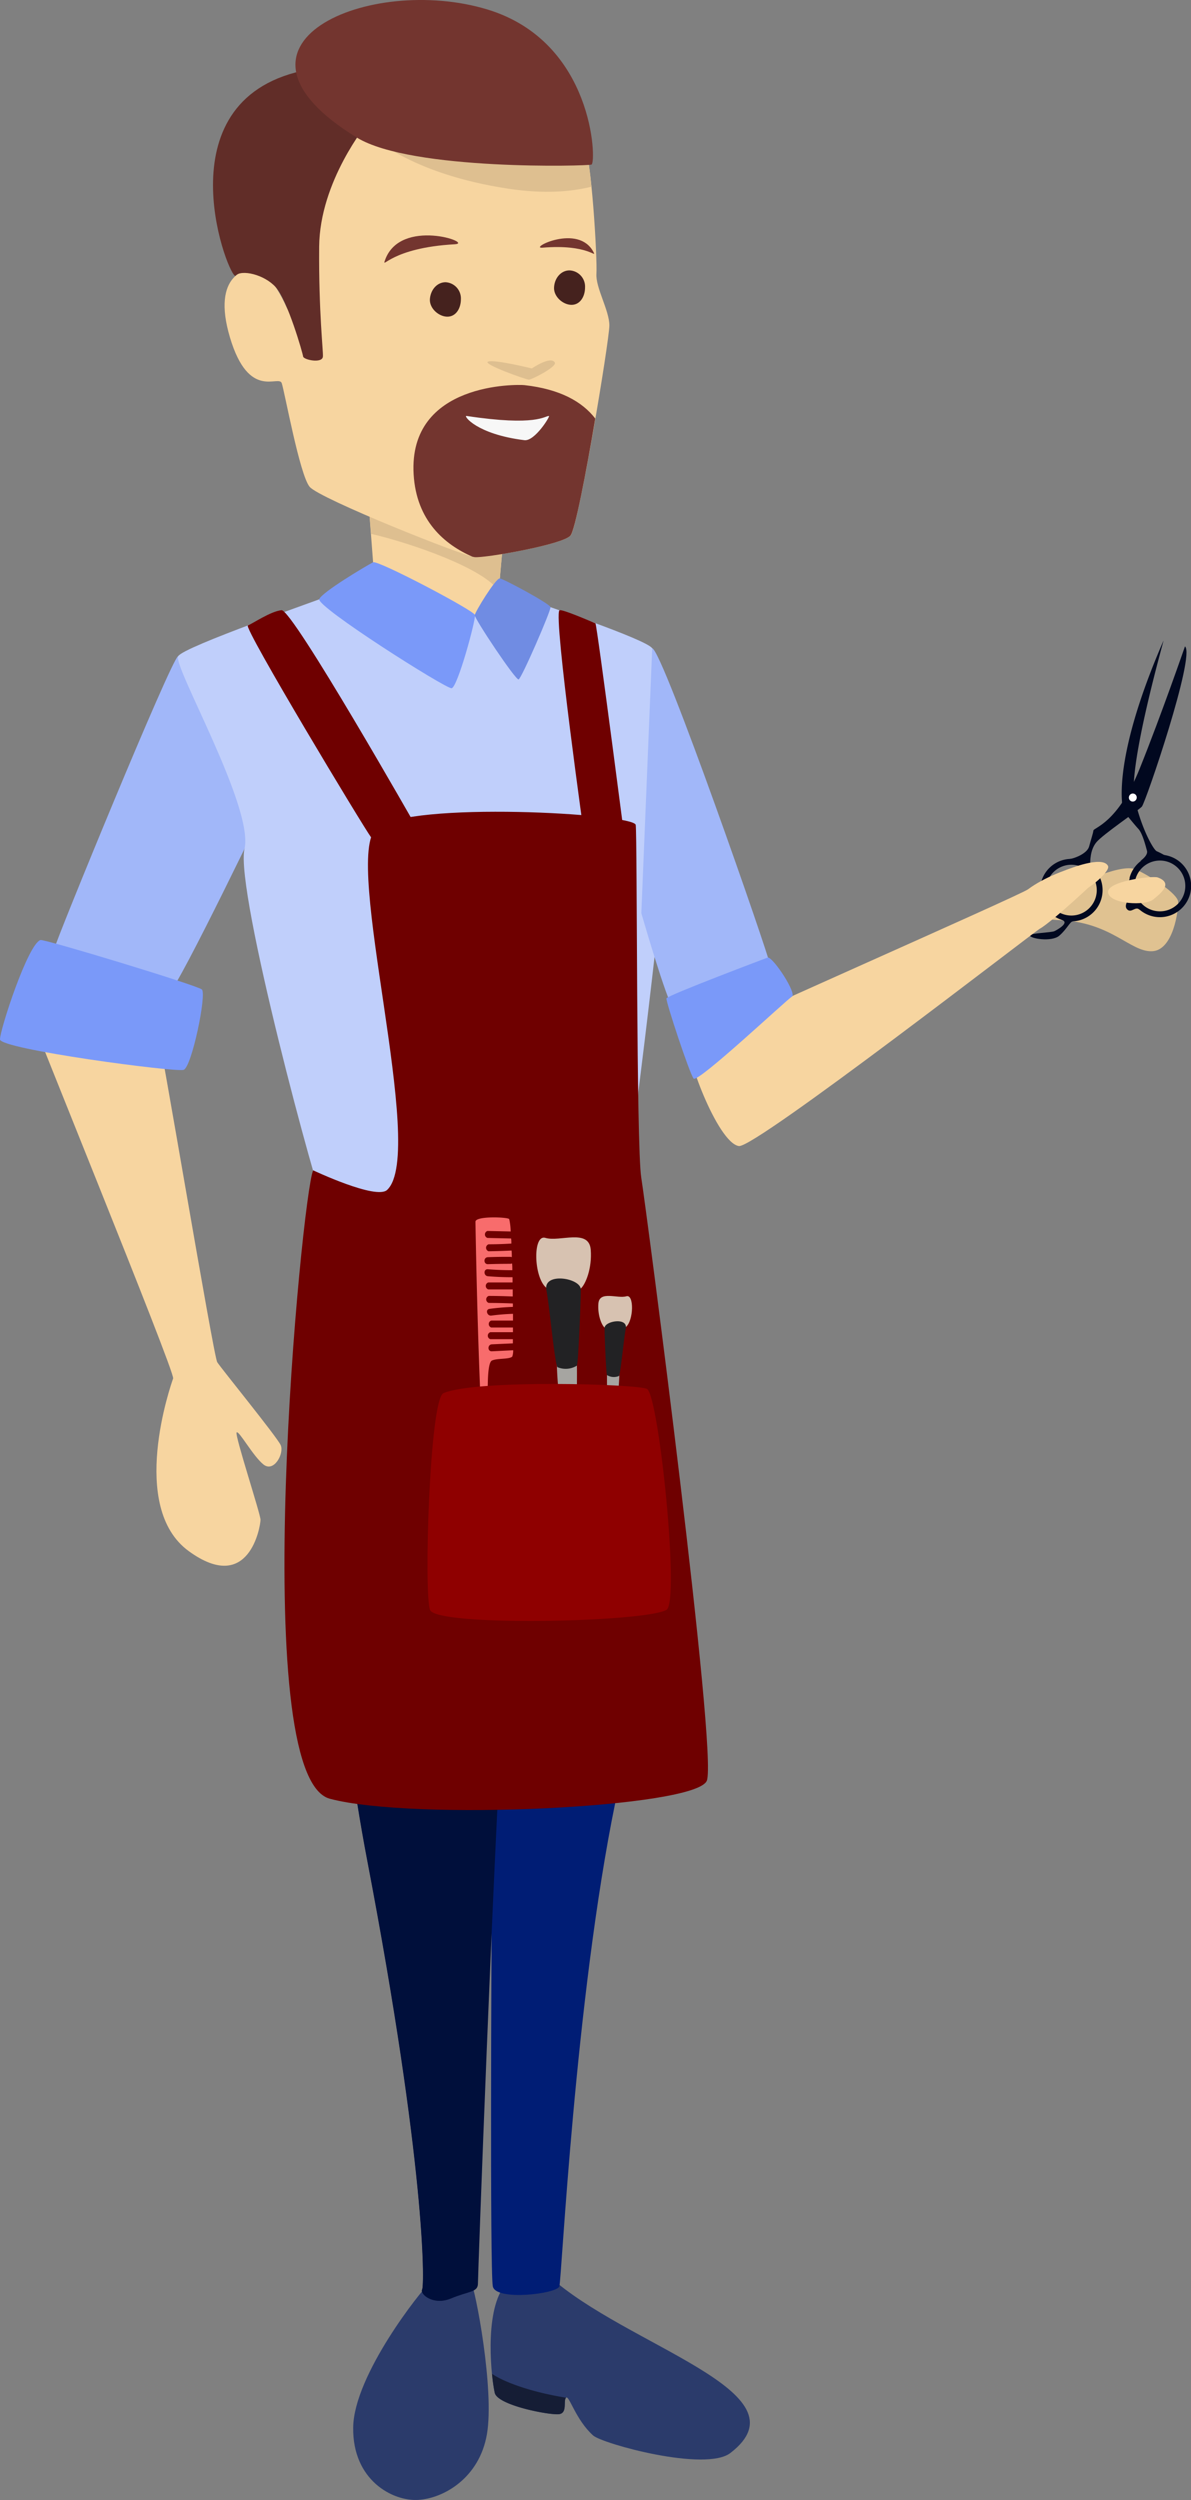
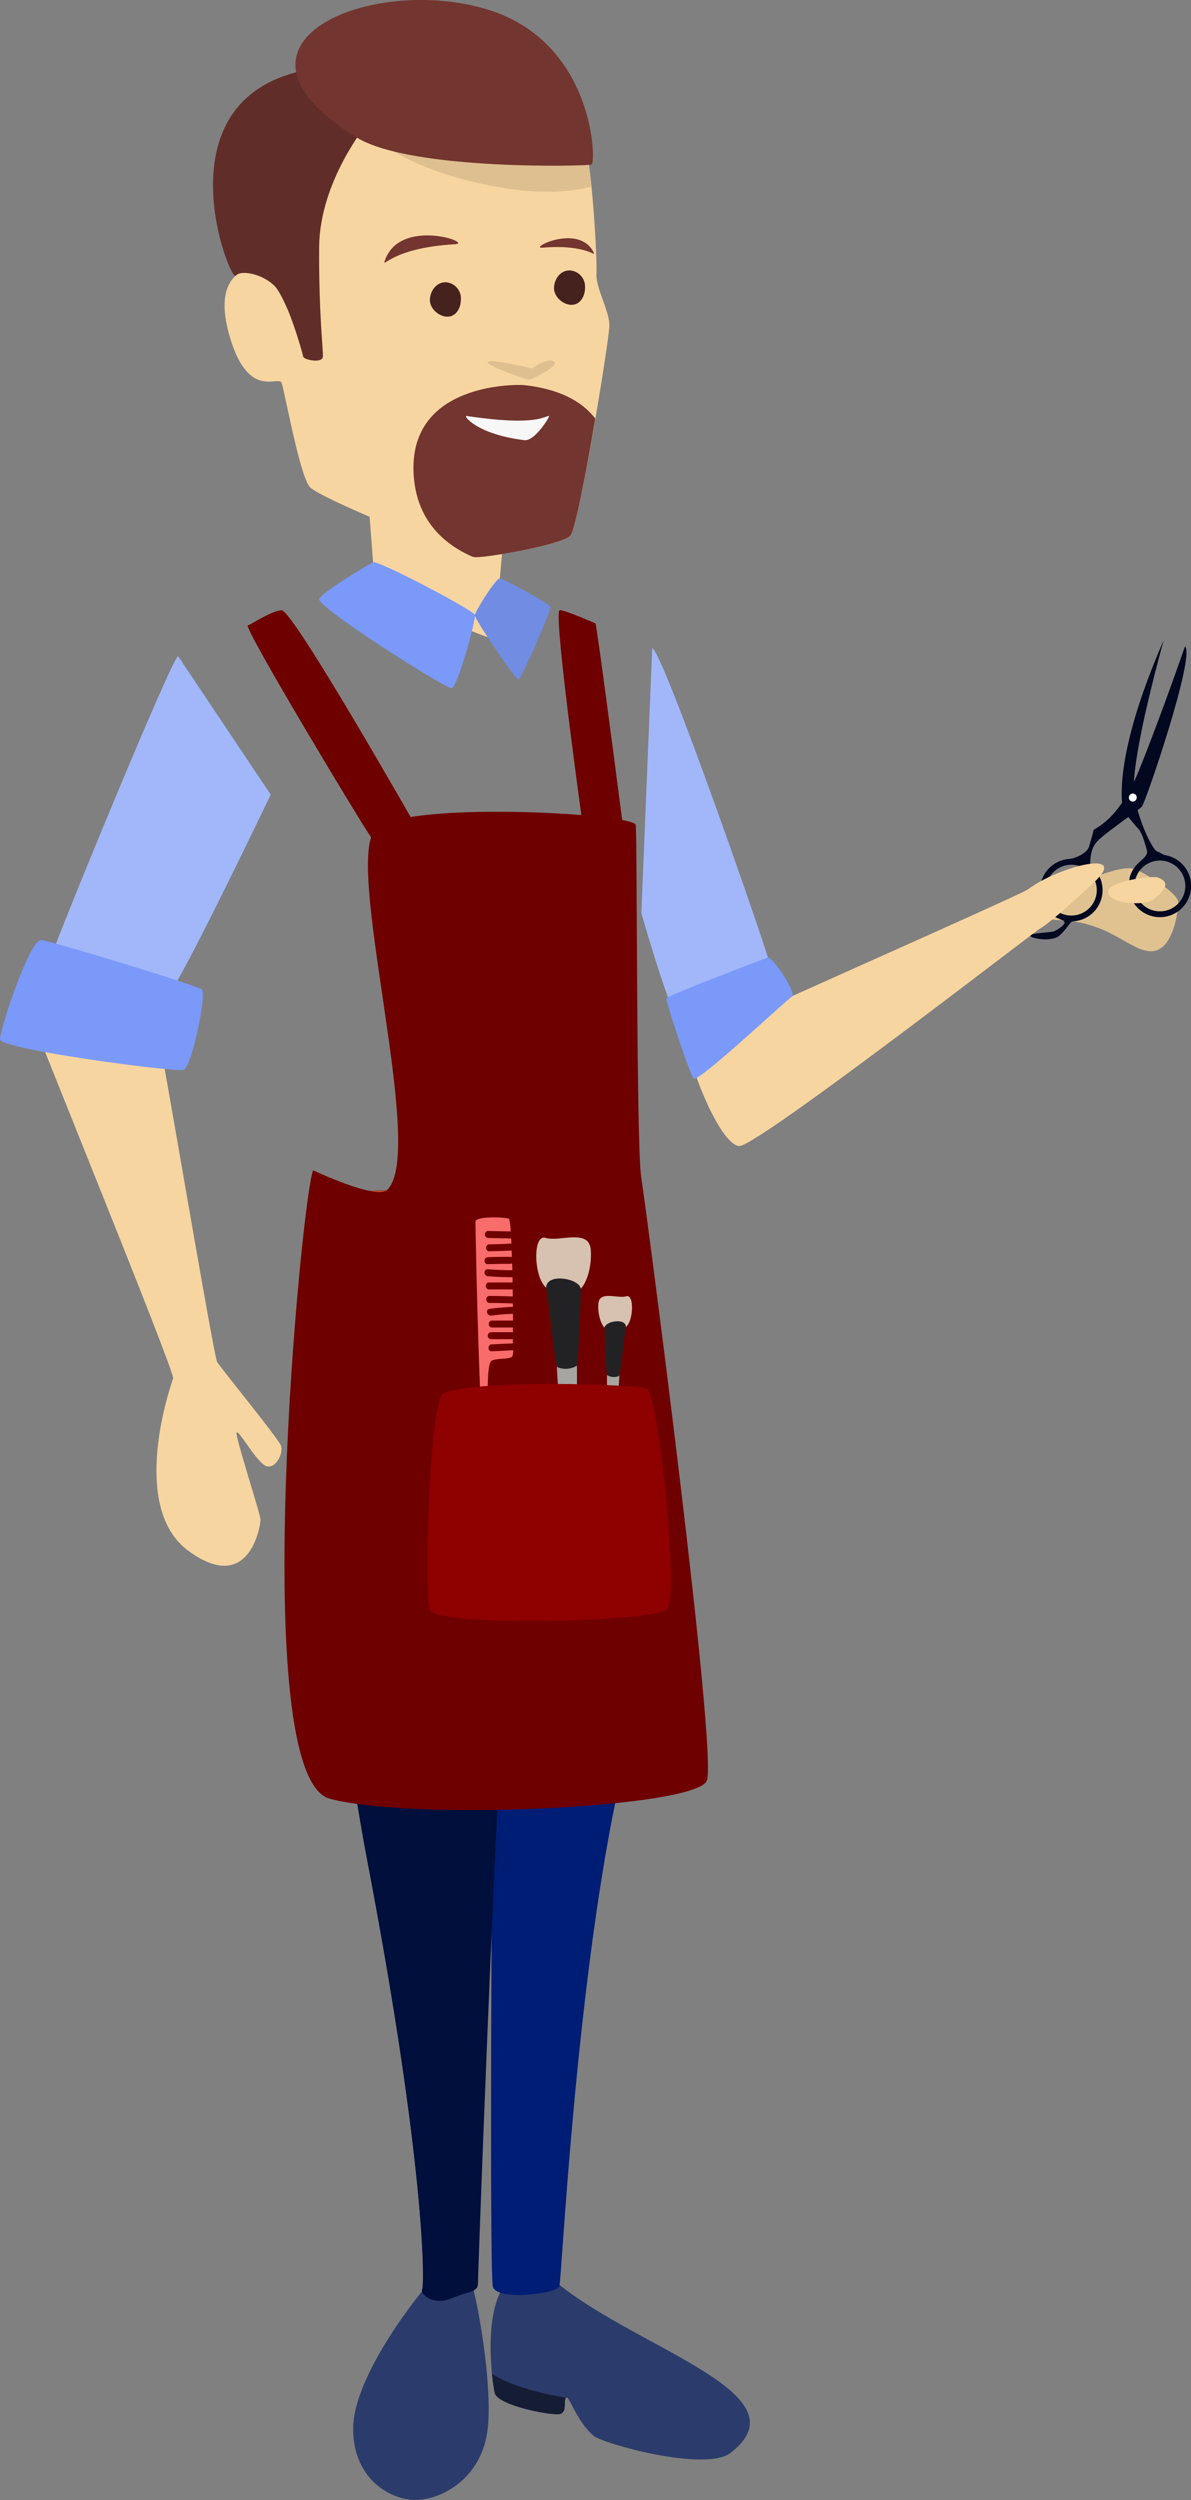
<svg xmlns="http://www.w3.org/2000/svg" width="324.13" height="680.31" viewBox="0 0 324.13 680.31">
  <rect x="0" y="0" width="324.13" height="680.31" fill="#808080" stroke="none" />
  <defs>
    <style>
      .cls-1 {
        fill: #e0c291;
      }

      .cls-1, .cls-10, .cls-11, .cls-12, .cls-13, .cls-14, .cls-15, .cls-16, .cls-17, .cls-18, .cls-19, .cls-2, .cls-20, .cls-21, .cls-22, .cls-23, .cls-24, .cls-4, .cls-5, .cls-6, .cls-7, .cls-8, .cls-9 {
        fill-rule: evenodd;
      }

      .cls-2 {
        fill: #01081f;
      }

      .cls-3 {
        fill: #fff;
      }

      .cls-4 {
        fill: #f7d5a0;
      }

      .cls-5 {
        fill: #2b3b6b;
      }

      .cls-6 {
        fill: #001d75;
      }

      .cls-7 {
        fill: #000f3b;
      }

      .cls-8 {
        fill: #c44f29;
      }

      .cls-9 {
        fill: #a1b7f9;
      }

      .cls-10 {
        fill: #c0cffb;
      }

      .cls-11 {
        fill: #7a99f9;
      }

      .cls-12 {
        fill: #debf90;
      }

      .cls-13 {
        fill: #708ce3;
      }

      .cls-14 {
        fill: #612d28;
      }

      .cls-15 {
        fill: #73352f;
      }

      .cls-16 {
        fill: #f7f7f7;
      }

      .cls-17 {
        fill: #151d35;
      }

      .cls-18 {
        fill: #45221e;
      }

      .cls-19 {
        fill: #6f0000;
      }

      .cls-20 {
        fill: #d7c2b1;
      }

      .cls-21 {
        fill: #a6a5a1;
      }

      .cls-22 {
        fill: #222224;
      }

      .cls-23 {
        fill: #f86c6c;
      }

      .cls-24 {
        fill: #8f0000;
      }
    </style>
  </defs>
  <title>парикмахер 2 Asset 1</title>
  <g id="Layer_2" data-name="Layer 2">
    <g id="Layer_1-2" data-name="Layer 1">
      <path class="cls-1" d="M283.48,243.86c8-2.05,21.28-9.3,25.73-7.23s11.35,6.67,11.43,8.8-1.27,13.24-7.16,13.42-11.07-7.87-24.91-8.45S283.48,243.86,283.48,243.86Z" />
      <path class="cls-2" d="M322.49,175.89c2.93,2.42-10.73,42.52-11.73,43.6s-10.62,7.56-12.39,9.71-1.66,5.28-1.68,6.23-7.46-1.53-6-1.62,5.17-1.47,5.71-3.47,1.07-3.53,1.17-4.34,6.63-2,12.57-16.78S322.49,175.89,322.49,175.89Z" />
      <path class="cls-2" d="M316.65,174.32c.24-.55-9.85,34.6-7.85,43.13s5.22,13.87,6,14.18a21.76,21.76,0,0,1,2.35,1.22l-6.82,1.43s2.18-1.46,1.82-2.77-1.21-4.73-2.33-5.94-4.07-4.87-4.07-4.87S301.78,208.53,316.65,174.32Z" />
      <path class="cls-2" d="M284.9,240.43a6.91,6.91,0,1,1,4.87,8.46,6.9,6.9,0,0,1-4.87-8.46Zm-1.54-.42a8.5,8.5,0,1,0,10.42-6A8.5,8.5,0,0,0,283.36,240Z" />
      <path class="cls-2" d="M309,239.28a6.91,6.91,0,1,1,4.87,8.47,6.91,6.91,0,0,1-4.87-8.47Zm-1.54-.41a8.5,8.5,0,1,0,10.42-6A8.51,8.51,0,0,0,307.41,238.86Z" />
      <path class="cls-2" d="M292,250.72c-.8,0-1.63,2.11-3.72,3.9s-8.13.77-8-.12c.08-.57,5.83-.72,6.69-1.12.67-.32,4.06-2.19,2.18-3s2.57-.47,2.57-.47Z" />
-       <path class="cls-2" d="M310.13,247.56c-1.1-1.11-2.19,1-3.33-.06s.42-2.85,1.18-4.38S310.13,247.56,310.13,247.56Z" />
      <ellipse class="cls-3" cx="308.27" cy="217.01" rx="1.1" ry="1.07" transform="translate(18.51 458.17) rotate(-74.91)" />
      <path class="cls-4" d="M42.65,279.59c.81,1.63,15.45,89.45,16.47,91.08S75.38,391,76.39,393.24s-1.83,7.52-4.67,5.28-6.71-9.35-7.32-8.74,6.5,22.16,6.5,23.78-3,20.53-19.51,8.54-4.88-45.33-4.27-47S6.25,272.07,6.46,271.26,42.65,279.59,42.65,279.59Z" />
      <path class="cls-5" d="M149.38,619.31c20.94,19.11,71,31.58,49.4,48.18C192,672.71,164,665,161.42,662.73c-4.78-4.3-6.55-11.1-7.37-10.29s.43,4.07-1.82,4.47-16.77-2.32-17.59-5.78-3-21.47,2.53-29S149.38,619.31,149.38,619.31Z" />
      <path class="cls-5" d="M116.65,621.54c-1.76,1.43-20.33,24.6-20.53,39s10.77,20.13,17.69,19.72,16.65-5.94,18.71-17.89-3.05-39.24-4.47-41.88S116.64,621.54,116.65,621.54Z" />
      <path class="cls-6" d="M167.47,321.27c2.71,4.2,11,115.47,0,169.14s-14.61,129.71-15.24,131.74-17.29,4.06-18.11,0-.33-96.34-.33-96.34L107.7,368l39.15-46.76Z" />
      <path class="cls-7" d="M91,324.52c-2.44,4.47-6.91,98.8,8.94,181.75S115.56,621.74,114.89,623s3,4.47,7.86,2.44,7.32-1.63,7.32-4.06S134.13,507.9,137,462s18.16-121.13,14.77-131.31S91,324.52,91,324.52Z" />
      <path class="cls-8" d="M88.56,366c20,6,20.83-34.38,19.5-40.85l-2.7-1.26c-8.28.23-14.33.66-14.33.66C90.06,326.3,88.78,342.23,88.56,366Z" />
      <path class="cls-7" d="M96.11,352.63l-7.44,5.85C88,394.26,89.72,452.64,100,506.27c15.86,82.95,15.59,115.47,14.91,116.7-.57,1,1.91,3.46,5.6,3,.6-4.38.12-30.38-5.94-70C108.16,514.31,96,360.81,96.11,352.63Z" />
      <path class="cls-4" d="M100,133.83c.4,3.25,1.63,21.14,2,24.8s32.53,15.45,32.53,15.45l3.25-36.19Z" />
      <path class="cls-9" d="M48.47,178.56c-1.9.81-33.34,77.52-33.61,79.42s28.46,14.1,31.17,12.2,27.65-53.94,27.65-53.94Z" />
-       <path class="cls-10" d="M90.49,161.75c-3.25,1.35-40.49,14.18-42,16.81S69.17,219.68,66.54,231s20.15,95.32,22,98,45,4.1,63.15,1.65,18.44-5.17,18.44-5.17,10.57-80.78,11.11-98.13-1.9-48.52-3.79-51-30.13-11.93-30.65-12.2-17.6,3.25-17.6,3.25Z" />
      <path class="cls-11" d="M101.53,153c-2.46,1.33-13.64,8-14.64,10s34.37,24.41,36,24.28,6.64-18.7,6.37-19.93S102.83,152.35,101.53,153Z" />
      <path class="cls-4" d="M279.77,242c-2.18,1.64-90.12,40.27-92,41.93s7.46,27.08,13.32,27.93c4.4.64,80.65-58.51,81.92-59.16s6-4.42,14.7-12.58C307.75,230.77,288,235.79,279.77,242Z" />
      <path class="cls-9" d="M177.5,176.39c3,.82,32,84.3,32,85.93s-24.67,13.28-26.29,11.93-8.67-25.75-8.67-25.75Z" />
      <path class="cls-11" d="M209,260.54c1.67.25,7.93,9.86,6.51,10.67s-25.66,23.63-26.75,22.28-7.6-21-7.38-21.82S209,260.54,209,260.54Z" />
-       <path class="cls-12" d="M135.73,160.82l1.39-15.51-4.48-4.4L100,133.83c.19,1.55.57,6.39,1,11.44C112.11,147.86,131.67,154.67,135.73,160.82Z" />
      <path class="cls-13" d="M136,157.4c-1.14,0-6.7,9.06-6.79,10s11.11,17.76,11.93,17.48,8.82-18.73,8.68-19.66S136.86,157.39,136,157.4Z" />
      <path class="cls-4" d="M158.8,38.69c2.17,3.25,3.79,32,3.52,35.78s3.52,10,3.52,14.09-8.41,54.76-10.57,57.19-23,6.08-26,5.86-42.29-15.89-45-19.14-6.78-25.75-7.59-28.19-8.94,4.88-14.1-12.47,4.88-19,6.78-18.43,4.88,1.9,8.67,10.3,6.5-26.56,6.5-26.56l4.61-28.19Z" />
      <path class="cls-14" d="M80.46,19.71C84.61,18.62,100,33.54,100,33.54S87,49.26,86.86,67.15,88,95.52,87.88,97c-.1,2-5.29.92-5.39,0s-4.23-15.25-7.42-18.82-9.46-4.89-10.93-3.16S43.76,29.4,80.46,19.71Z" />
      <path class="cls-15" d="M162,113.89c-3.54-4.58-9.55-8-19.27-9.09-1.82-.2-31.62-.89-30.16,24.26.74,12.67,8.46,19.13,16,22.43l.66.13c3,.22,23.85-3.42,26-5.86C156.46,144.42,159.52,128.59,162,113.89Z" />
      <path class="cls-16" d="M149.4,113.19c.42,0-3.86,6.94-6.68,6.59-13.11-1.62-16.66-6.73-15.78-6.6C146.11,116.09,148.25,113.14,149.4,113.19Z" />
      <path class="cls-15" d="M147.63,67.4c-3.88.32,9.8-6.73,13.9,1.22C162.44,70.39,160.11,66.36,147.63,67.4Z" />
      <path class="cls-15" d="M123.77,66.47c5.42-.3-14.86-7.43-19,4.35C103.85,73.45,106.3,67.43,123.77,66.47Z" />
      <path class="cls-12" d="M151,98.65c-1.11-1.93-6.26,1.61-6.26,1.61s-10-2.47-11.88-1.88,10.28,4.93,11.08,4.93S151.64,99.78,151,98.65Z" />
      <path class="cls-12" d="M158.8,38.69l-50.18-7L97.14,33.27c3.16,3.75,14.62,14.07,41.28,18.09,9.66,1.45,17,.83,22.55-.56C160.38,44.91,159.63,39.93,158.8,38.69Z" />
      <path class="cls-15" d="M161,44.78c-.71.41-49,1.73-63.83-7.31C55.55,12.05,100.64-7.2,132.71,2.6,161.64,11.44,162.33,44,161,44.78Z" />
      <path class="cls-17" d="M152.24,656.92c2.25-.41,1-3.66,1.82-4.47-10.3-1.66-17.38-4.55-20.15-6.5a45.84,45.84,0,0,0,.74,5.19C135.46,654.6,150,657.32,152.24,656.92Z" />
      <path class="cls-18" d="M117,81.39c-.16,2.55,2.45,4.78,4.75,4.78s3.68-2.2,3.68-4.75a4.41,4.41,0,0,0-4.16-4.62C119,76.8,117.19,78.8,117,81.39Z" />
      <path class="cls-18" d="M150.79,78.17c-.16,2.55,2.45,4.78,4.75,4.78s3.68-2.2,3.68-4.75A4.41,4.41,0,0,0,155,73.58C152.75,73.57,150.94,75.58,150.79,78.17Z" />
      <path class="cls-11" d="M11,255.79c.95-.34,42.54,12.28,43.93,13.45s-2.75,21.15-4.95,21.88S0,285.51,0,282.83,7.55,257,11,255.79Z" />
      <path class="cls-19" d="M102.45,225.37c9-7.5,70.12-4,70.56-.9s.13,87.41,1.51,96,20.83,156.74,17.84,164.09-79.79,11-102.6,4.9-7.61-164.49-4.53-171c0,0,17.18,8.13,20.13,5.33C116.32,313.48,93,233.28,102.45,225.37Z" />
      <path class="cls-19" d="M152.24,166.09c.47-.55,9.41,3.38,9.81,3.53S171,236,171,236l-11.79-7S150.61,168,152.24,166.09Z" />
      <path class="cls-19" d="M101,227.86c-1.89-2.47-34.85-57.17-33.54-57.67s6.16-3.83,9.15-4.15,36.88,59.33,36.88,59.33Z" />
      <path class="cls-20" d="M148.64,350.4c-3.43-2.88-3.68-14.63-.21-13.56,3.86,1.19,11.88-2.63,12.34,3.23.39,5-1.36,9.36-2.73,10.58S151,352.35,148.64,350.4Z" />
      <path class="cls-21" d="M157,377.4c.09-6.66-.06-11.92-.61-12.35-1.59-1.25-4.88,2.5-4.88,2.5a95.74,95.74,0,0,0,.4,9.86Z" />
      <path class="cls-22" d="M151.66,372a5.77,5.77,0,0,0,5.32-.38c.43-.22,1.18-20.17,1.07-20.94-.44-3-10.26-4.5-9.35.36S150.75,369.24,151.66,372Z" />
      <path class="cls-20" d="M170.34,361.1c2.12-1.77,2.27-9,.13-8.37-2.38.73-7.34-1.63-7.62,2-.24,3.07.84,5.78,1.68,6.53S168.9,362.3,170.34,361.1Z" />
      <path class="cls-21" d="M165.21,377.76c-.06-4.11,0-7.35.37-7.62,1-.77,3,1.54,3,1.54a58.42,58.42,0,0,1-.25,6.08Z" />
      <path class="cls-22" d="M168.48,374.41a3.56,3.56,0,0,1-3.28-.23c-.26-.14-.73-12.45-.66-12.93.27-1.84,6.33-2.78,5.77.22S169,372.73,168.48,374.41Z" />
      <path class="cls-23" d="M133.86,367.71c-1.22.06-1.22-1.84,0-1.9l5.72-.26c0-.36,0-.74,0-1.14h-6.14a1,1,0,0,1,0-1.9h6.16c0-.41,0-.83,0-1.27H133.7a1,1,0,0,1,0-1.9h5.91c0-.6,0-1.21,0-1.83a58.13,58.13,0,0,0-5.88.48c-1.2.16-1.71-1.67-.51-1.83,2.12-.29,4.23-.45,6.36-.54l0-.93c-2.19-.09-4.38-.14-6.57-.15a1,1,0,0,1,0-1.9c2.18,0,4.36.06,6.53.15q0-1,0-1.92h-6.65a1,1,0,0,1,0-1.9h6.6c0-.48,0-1,0-1.42-2.24,0-4.48-.08-6.71-.27-1.21-.1-1.22-2,0-1.9,2.22.18,4.43.26,6.65.26,0-.62,0-1.23-.07-1.83l-.42.09q-3.09,0-6.17.1c-1.22,0-1.22-1.85,0-1.9q3.09-.12,6.17-.09l.35.07c0-.62,0-1.21-.07-1.79h0q-3.12.15-6.25.2a1,1,0,0,1,0-1.9q3.1,0,6.2-.2c0-.48,0-.94-.07-1.38l-6.44-.15a1,1,0,0,1,0-1.9l6.32.14a16.46,16.46,0,0,0-.4-3.37c-.35-.55-9.18-.9-9.18.71s1.19,68.17,3.32,69.36c1.94,1.08-1.7-30.27,1.17-31.58,1.46-.67,4.67-.28,5.52-1.07a4.83,4.83,0,0,0,.25-1.73Z" />
      <path class="cls-24" d="M120.69,379.09c8.94-3.81,53.55-2.48,55.44-1.11,3.22,2.32,8.95,58,5.24,60.1-6.08,3.38-62.63,4.59-64.34,0S116.91,380.7,120.69,379.09Z" />
      <path class="cls-4" d="M315.06,238.76c-1.38-.5-14.06,1-13.5,4.16s10.17,3.59,12.27,1.86S319.41,240.34,315.06,238.76Z" />
-       <path class="cls-4" d="M301.55,235.64c.79,1.6-7,8.13-9.4,7.23s-4.53-5.45-1.66-6.25C290.49,236.62,300.08,232.66,301.55,235.64Z" />
    </g>
  </g>
</svg>